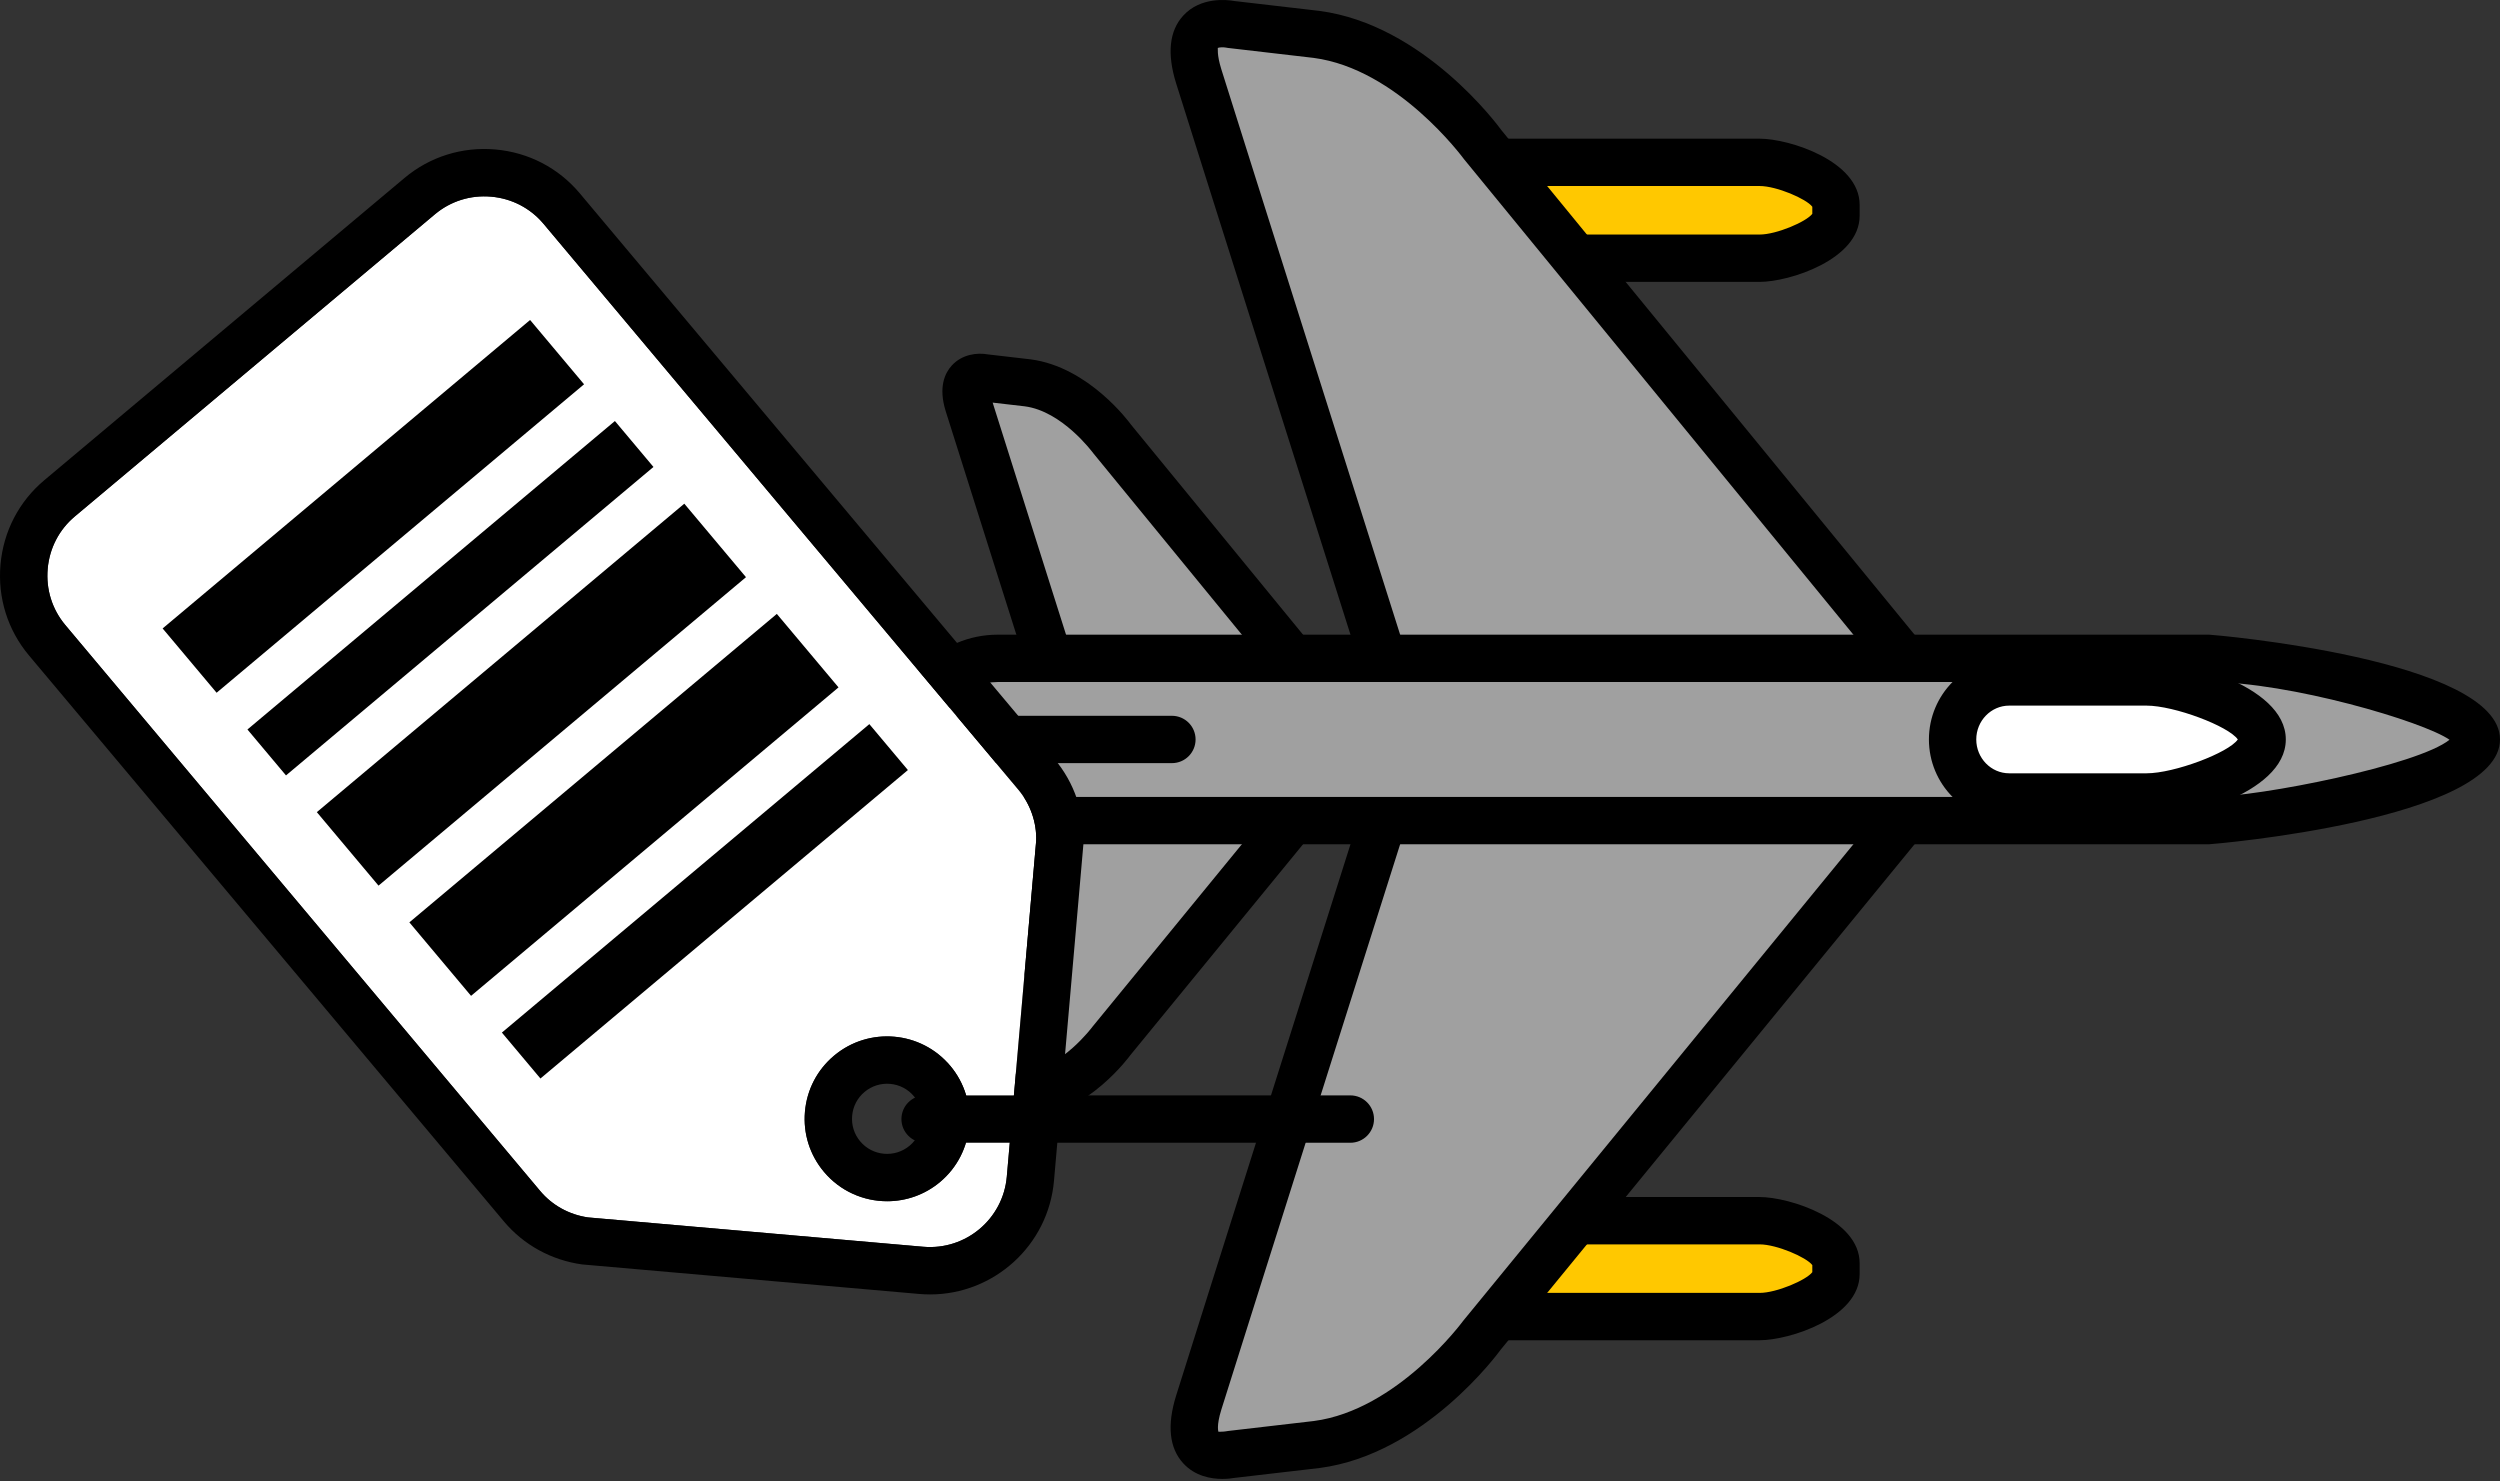
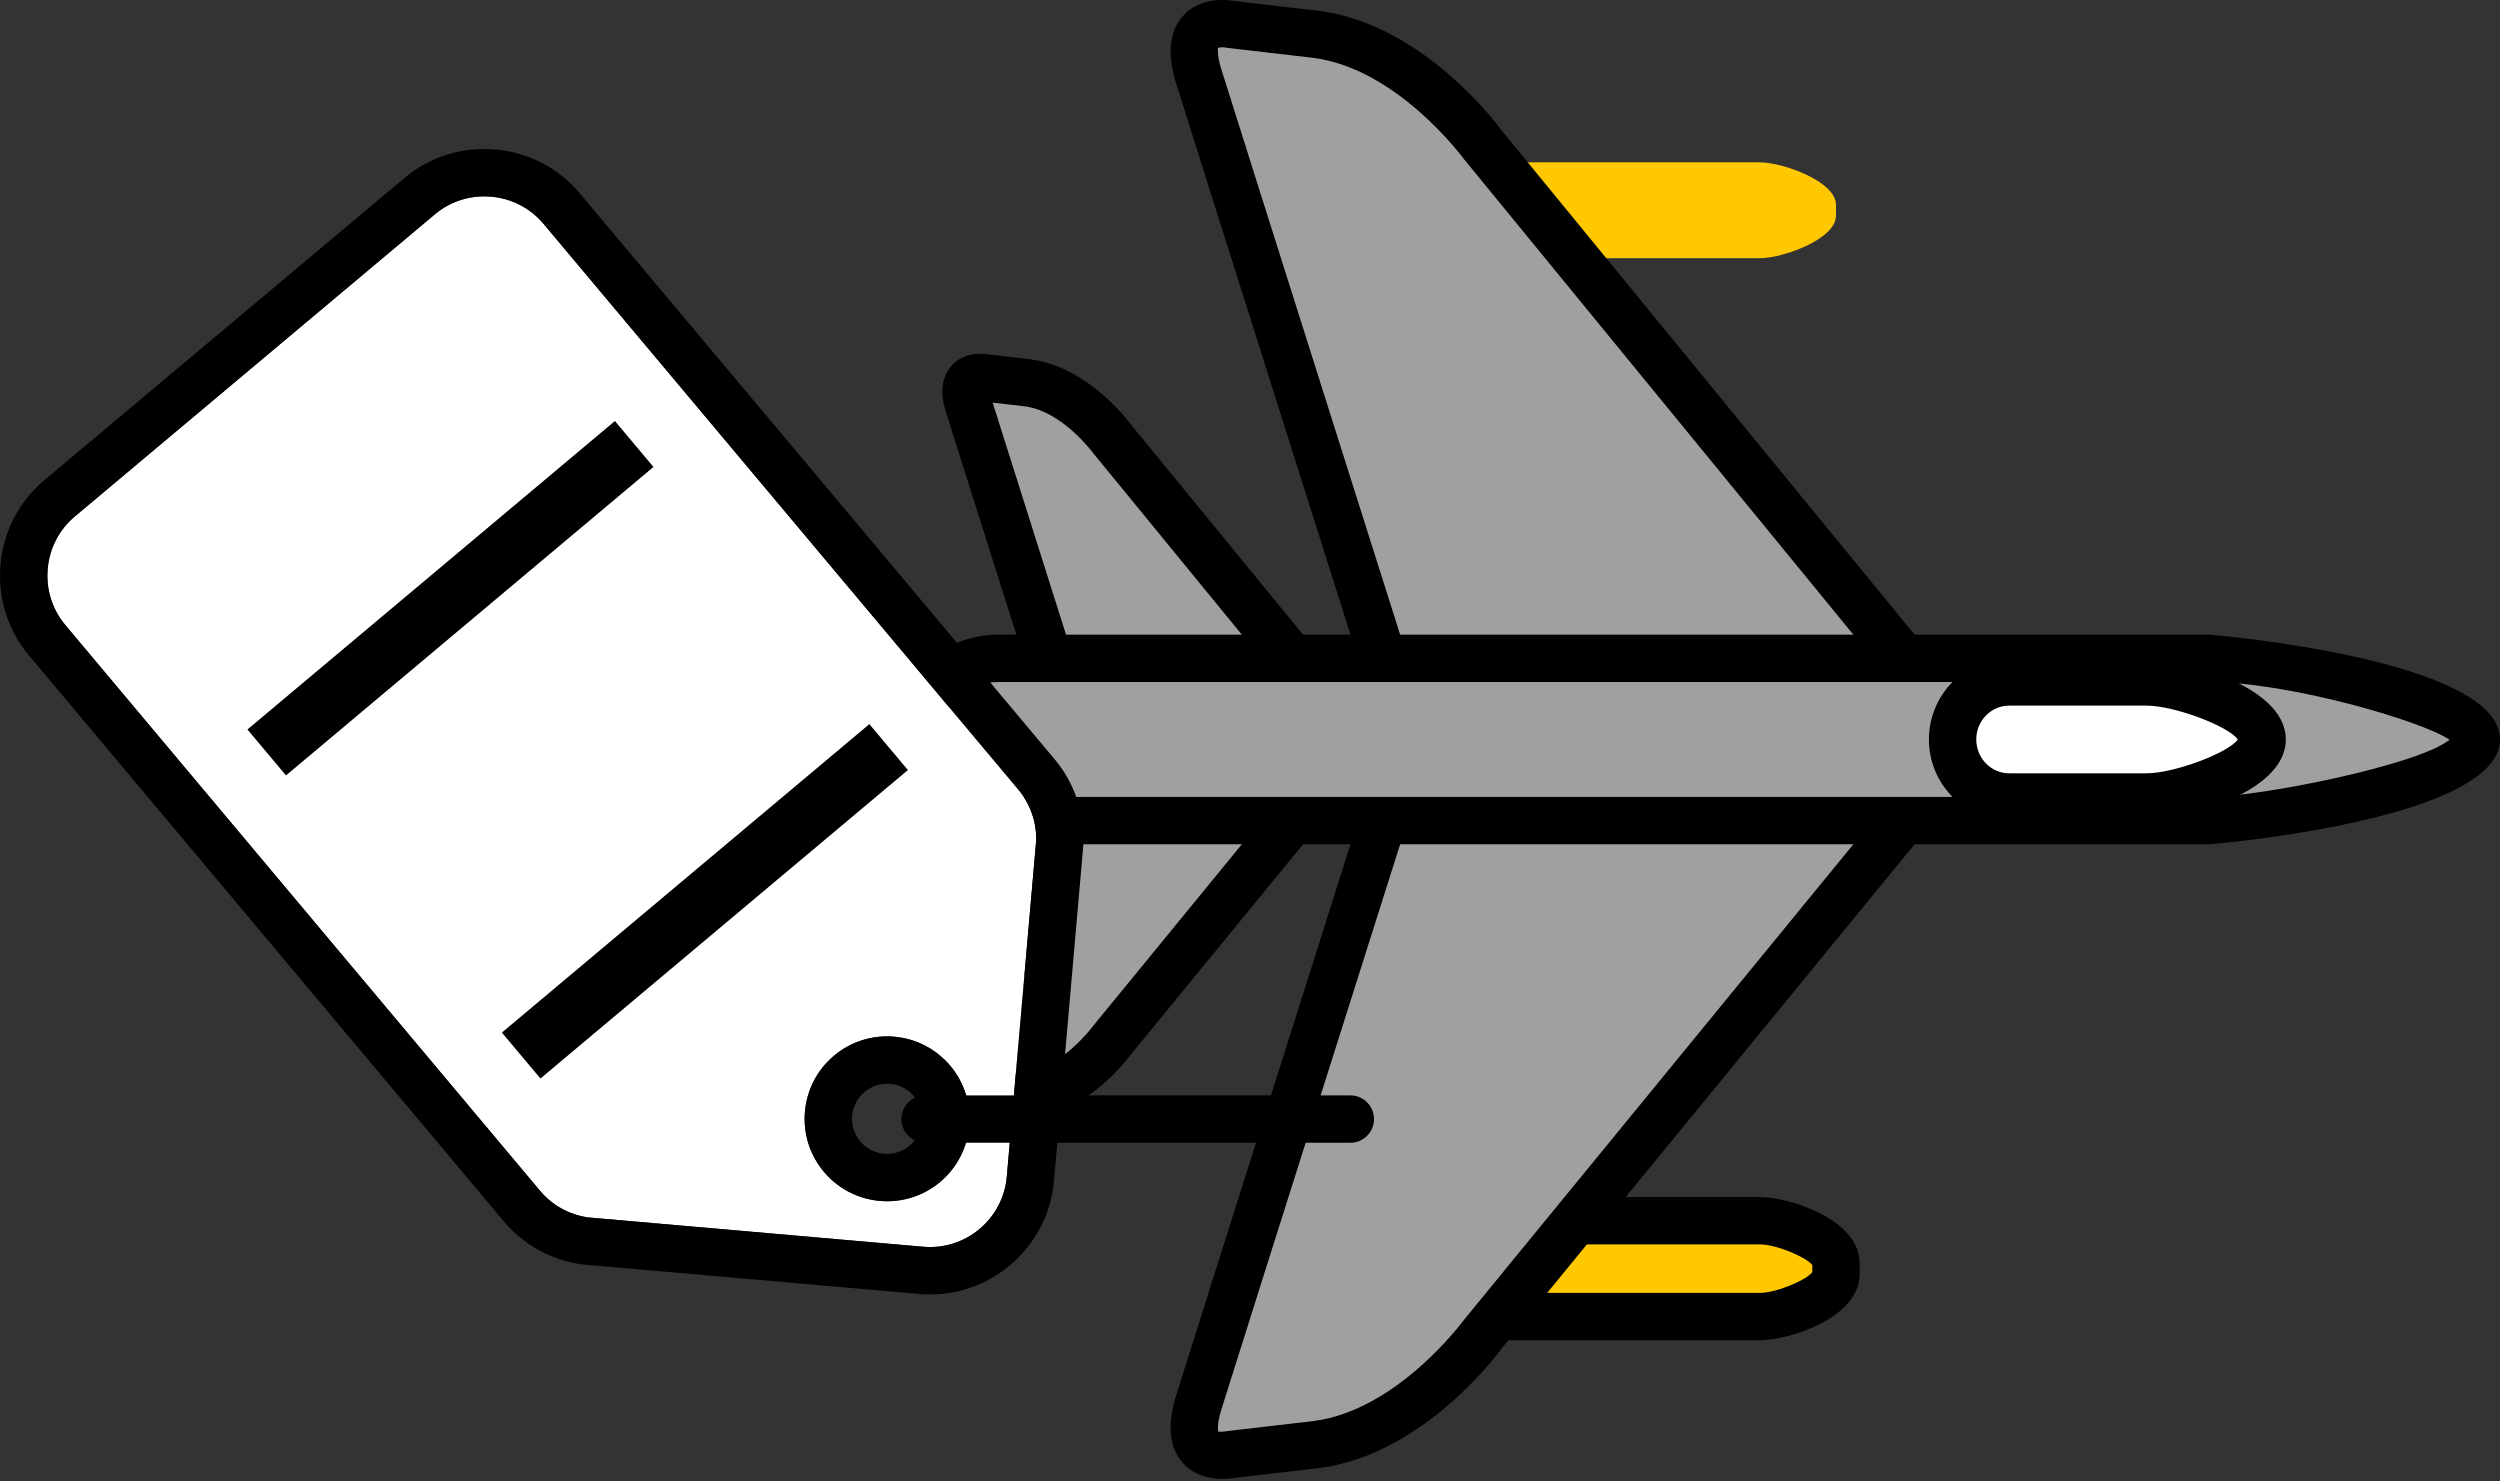
<svg xmlns="http://www.w3.org/2000/svg" version="1.1" id="Layer_1" x="0px" y="0px" viewBox="0 0 260.787 154.488" style="enable-background:new 0 0 260.787 154.488;" xml:space="preserve">
  <rect x="0" y="0" width="260.787" height="154.488" fill="#333333" stroke="none" />
  <style type="text/css">
	.st0{fill:#FFC800;}
	.st1{fill:#A0A0A0;}
	.st2{fill:#FFFFFF;}
	.st3{fill:none;stroke:#AEC650;stroke-width:6.179;stroke-linejoin:round;stroke-miterlimit:10;}
</style>
  <g>
    <g>
      <g>
        <path class="st0" d="M183.559,26.936h-44.322c-2.437,0-4.431-1.994-4.431-4.431v-1.137     c0-2.438,1.994-4.432,4.432-4.432h44.322c2.438,0,7.96,1.994,7.96,4.432v1.136     C191.519,24.942,185.996,26.936,183.559,26.936z" />
-         <path d="M183.559,29.405h-44.323c-3.805,0-6.901-3.096-6.901-6.901v-1.137c0-3.805,3.096-6.901,6.902-6.901h44.322     c3.119,0,10.43,2.348,10.43,6.901v1.137C193.989,27.058,186.678,29.405,183.559,29.405z M139.237,19.405     c-1.083,0-1.963,0.88-1.963,1.962v1.137c0,1.082,0.88,1.962,1.962,1.962h44.323c1.755,0,4.876-1.338,5.491-2.162     v-0.737c-0.615-0.824-3.736-2.162-5.491-2.162H139.237z" />
      </g>
      <g>
        <path class="st0" d="M183.559,137.338h-44.322c-2.437,0-4.431-1.994-4.431-4.431v-1.137     c0-2.438,1.994-4.432,4.432-4.432h44.322c2.438,0,7.96,1.994,7.96,4.432v1.136     C191.519,135.343,185.996,137.338,183.559,137.338z" />
        <path d="M183.559,139.807h-44.323c-3.805,0-6.901-3.096-6.901-6.901v-1.137c0-3.805,3.096-6.901,6.902-6.901     h44.322c3.119,0,10.43,2.348,10.43,6.901v1.137C193.989,137.459,186.678,139.807,183.559,139.807z M139.237,129.807     c-1.083,0-1.963,0.88-1.963,1.962v1.137c0,1.082,0.88,1.962,1.962,1.962h44.323c1.755,0,4.876-1.338,5.491-2.162     v-0.737c-0.615-0.824-3.736-2.162-5.491-2.162C183.559,129.807,139.237,129.807,139.237,129.807z" />
      </g>
      <g>
        <path class="st1" d="M128.382,151.726l8.96-1.042c9.95-1.302,17.295-11.46,17.295-11.46l50.842-62.087     L154.636,15.049c0,0-7.345-10.158-17.295-11.46l-8.96-1.042c0,0-5.391-1.172-3.334,5.418     c2.142,6.858,21.879,69.172,21.879,69.172s-19.737,62.313-21.879,69.172     C122.99,152.898,128.382,151.726,128.382,151.726z" />
        <path d="M127.513,154.274c-1.177,0-2.851-0.28-4.085-1.63c-1.457-1.593-1.706-3.973-0.738-7.072     c1.992-6.377,19.402-61.351,21.646-68.435c-2.244-7.085-19.654-62.058-21.646-68.435     c-0.968-3.1-0.719-5.48,0.738-7.072c1.819-1.989,4.592-1.655,5.326-1.525l8.872,1.031     c10.916,1.429,18.686,12.017,19.011,12.467l50.751,61.969c0.745,0.91,0.745,2.22,0,3.13l-50.843,62.087     c-0.234,0.332-8.003,10.92-18.885,12.345l-8.907,1.035C128.518,154.211,128.071,154.274,127.513,154.274z      M127.034,5c0.034,0.024-0.128,0.635,0.37,2.229c2.116,6.775,21.679,68.539,21.876,69.162     c0.154,0.486,0.154,1.006,0,1.492c-0.197,0.623-19.76,62.387-21.876,69.162c-0.542,1.736-0.302,2.305-0.3,2.31     c0.052-0.014,0.489,0.007,0.784-0.048c0.056-0.011,0.151-0.027,0.208-0.034l8.96-1.041     c8.712-1.14,15.512-10.364,15.581-10.457l49.65-60.638l-49.561-60.522c-0.157-0.208-6.957-9.432-15.705-10.577     l-8.924-1.037c-0.08-0.009-0.16-0.022-0.239-0.04C127.602,4.913,127.183,4.932,127.034,5z" />
      </g>
      <g>
        <path class="st1" d="M102.694,114.861l4.532-0.527c5.032-0.659,8.747-5.796,8.747-5.796l25.714-31.401     l-25.714-31.401c0,0-3.715-5.137-8.747-5.796l-4.532-0.527c0,0-2.727-0.593-1.686,2.74     c1.083,3.469,11.065,34.984,11.065,34.984s-9.982,31.515-11.065,34.984     C99.967,115.453,102.694,114.861,102.694,114.861z" />
        <path d="M102.246,117.376c-1.004,0-2.128-0.321-2.958-1.227c-0.724-0.791-1.42-2.258-0.638-4.765     c0.985-3.152,9.316-29.46,10.832-34.247c-1.516-4.787-9.848-31.096-10.832-34.247     c-0.782-2.507-0.084-3.975,0.638-4.766c1.07-1.167,2.629-1.363,3.786-1.153l4.437,0.515     c6.054,0.792,10.286,6.558,10.463,6.803l25.623,31.282c0.745,0.91,0.745,2.22,0,3.13l-25.713,31.401     c-0.086,0.127-4.318,5.892-10.337,6.68l-4.472,0.519C102.815,117.35,102.536,117.376,102.246,117.376z      M103.548,41.998c1.721,5.477,10.88,34.393,10.88,34.393c0.154,0.486,0.154,1.006,0,1.492     c0,0-9.158,28.912-10.88,34.392l3.393-0.394c3.853-0.505,7.003-4.754,7.035-4.797l24.518-29.948l-24.432-29.836     c-0.118-0.155-3.269-4.404-7.157-4.913L103.548,41.998z" />
      </g>
      <g>
        <path class="st1" d="M230.451,85.598H104.074c-4.654,0-8.461-3.808-8.461-8.461l0,0     c0-4.654,3.808-8.461,8.461-8.461h126.377c4.654,0,27.867,3.808,27.867,8.461l0,0     C258.318,81.79,235.105,85.598,230.451,85.598z" />
        <path d="M230.451,88.068H104.074c-6.027,0-10.931-4.904-10.931-10.931c0-6.028,4.904-10.931,10.931-10.931h126.377     c0.303,0,30.336,2.538,30.336,10.931S230.755,88.068,230.451,88.068z M104.074,71.145     c-3.304,0-5.992,2.688-5.992,5.992c0,3.304,2.688,5.992,5.992,5.992h126.377c5.262,0,21.814-3.317,25.069-5.963     c-2.759-1.916-16.694-6.021-25.069-6.021H104.074z" />
      </g>
      <g>
        <path class="st2" d="M223.915,83.137h-14.325c-3.247,0-5.904-2.7-5.904-6l0,0     c0-3.3,2.657-6,5.904-6h14.325c3.247,0,12.059,2.7,12.059,6l0,0     C235.973,80.437,227.162,83.137,223.915,83.137z" />
        <path d="M223.915,85.606h-14.326c-4.618,0-8.374-3.799-8.374-8.469c0-4.67,3.756-8.469,8.374-8.469h14.326     c2.979,0,14.528,2.626,14.528,8.469C238.443,82.98,226.894,85.606,223.915,85.606z M209.589,73.606     c-1.894,0-3.435,1.584-3.435,3.531c0,1.947,1.541,3.531,3.435,3.531h14.326c2.885,0,8.562-2.139,9.522-3.531     c-0.96-1.392-6.636-3.531-9.522-3.531H209.589z" />
      </g>
    </g>
-     <path d="M122.248,79.606H91.672c-1.364,0-2.469-1.105-2.469-2.469c0-1.364,1.105-2.469,2.469-2.469h30.576   c1.364,0,2.469,1.105,2.469,2.469C124.717,78.501,123.612,79.606,122.248,79.606z" />
  </g>
  <path class="st3" d="M225.91,84.393" />
  <g>
    <path class="st2" d="M61.341,126.994l34.974,3.061c4.422,0.385,8.321-2.892,8.708-7.307l3.065-35.038   c0.066-1.883-0.591-3.821-1.858-5.332L56.693,23.343c-1.373-1.635-3.311-2.639-5.458-2.827   c-2.14-0.19-4.23,0.465-5.865,1.836L7.803,53.875c-1.636,1.373-2.64,3.311-2.828,5.458   c-0.188,2.146,0.465,4.23,1.837,5.866l49.536,59.034C57.603,125.731,59.376,126.709,61.341,126.994z    M87.007,110.12c3.633-3.048,9.07-2.575,12.118,1.06c3.049,3.634,2.573,9.071-1.06,12.119   c-1.609,1.349-3.57,2.008-5.522,2.008c-2.457,0-4.897-1.044-6.596-3.069c-1.477-1.76-2.181-3.99-1.98-6.279   C84.167,113.671,85.247,111.597,87.007,110.12z" />
  </g>
  <rect x="48.493" y="90.913" transform="matrix(0.766 -0.643 0.643 0.766 -43.249 69.255)" width="50.042" height="6.255" />
-   <rect x="40.05" y="78.974" transform="matrix(0.766 -0.643 0.643 0.766 -38.756 61.474)" width="50.042" height="10.008" />
-   <rect x="30.4" y="67.474" transform="matrix(0.766 -0.643 0.643 0.766 -33.622 52.581)" width="50.042" height="10.008" />
  <rect x="21.956" y="59.288" transform="matrix(0.766 -0.643 0.643 0.766 -29.129 44.799)" width="50.042" height="6.255" />
-   <rect x="13.915" y="48.453" transform="matrix(0.766 -0.643 0.643 0.766 -24.85 37.388)" width="50.042" height="8.757" />
  <g>
    <path d="M97.024,135.029c-0.378,0-0.757-0.016-1.14-0.05l-35.161-3.08c-3.205-0.442-6.104-2.036-8.16-4.488   L3.026,68.376c-2.221-2.647-3.278-6.012-2.975-9.474c0.303-3.463,1.927-6.593,4.575-8.814l37.567-31.522   c2.646-2.22,6.016-3.276,9.473-2.975c3.463,0.303,6.593,1.927,8.813,4.575l49.536,59.034   c2.058,2.451,3.124,5.582,3.004,8.816l-3.073,35.162C109.356,129.926,103.674,135.029,97.024,135.029z    M61.341,126.994l34.974,3.061c4.422,0.385,8.321-2.892,8.708-7.307l3.065-35.038   c0.066-1.883-0.591-3.821-1.858-5.332L56.693,23.343c-1.373-1.635-3.311-2.639-5.458-2.827   c-2.14-0.19-4.23,0.465-5.865,1.836L7.803,53.875c-1.636,1.373-2.64,3.311-2.828,5.458   c-0.188,2.146,0.465,4.23,1.837,5.866l49.536,59.034C57.603,125.731,59.376,126.709,61.341,126.994z" />
  </g>
  <path d="M92.543,125.307c-2.457,0-4.897-1.044-6.596-3.069l0,0c-1.477-1.76-2.181-3.99-1.98-6.279  c0.2-2.289,1.28-4.363,3.04-5.84c3.633-3.048,9.07-2.575,12.118,1.06c3.049,3.634,2.573,9.071-1.06,12.119  C96.456,124.648,94.494,125.307,92.543,125.307z M89.732,119.061c1.298,1.546,3.61,1.748,5.155,0.451  c1.546-1.296,1.748-3.609,0.451-5.155c-0.627-0.748-1.51-1.208-2.483-1.293c-0.969-0.085-1.922,0.215-2.67,0.842  c-0.749,0.628-1.208,1.51-1.293,2.484C88.806,117.364,89.104,118.312,89.732,119.061L89.732,119.061z" />
  <path d="M140.858,119.207H96.504c-1.365,0-2.471-1.106-2.471-2.471s1.106-2.471,2.471-2.471h44.355  c1.365,0,2.471,1.106,2.471,2.471S142.224,119.207,140.858,119.207z" />
</svg>